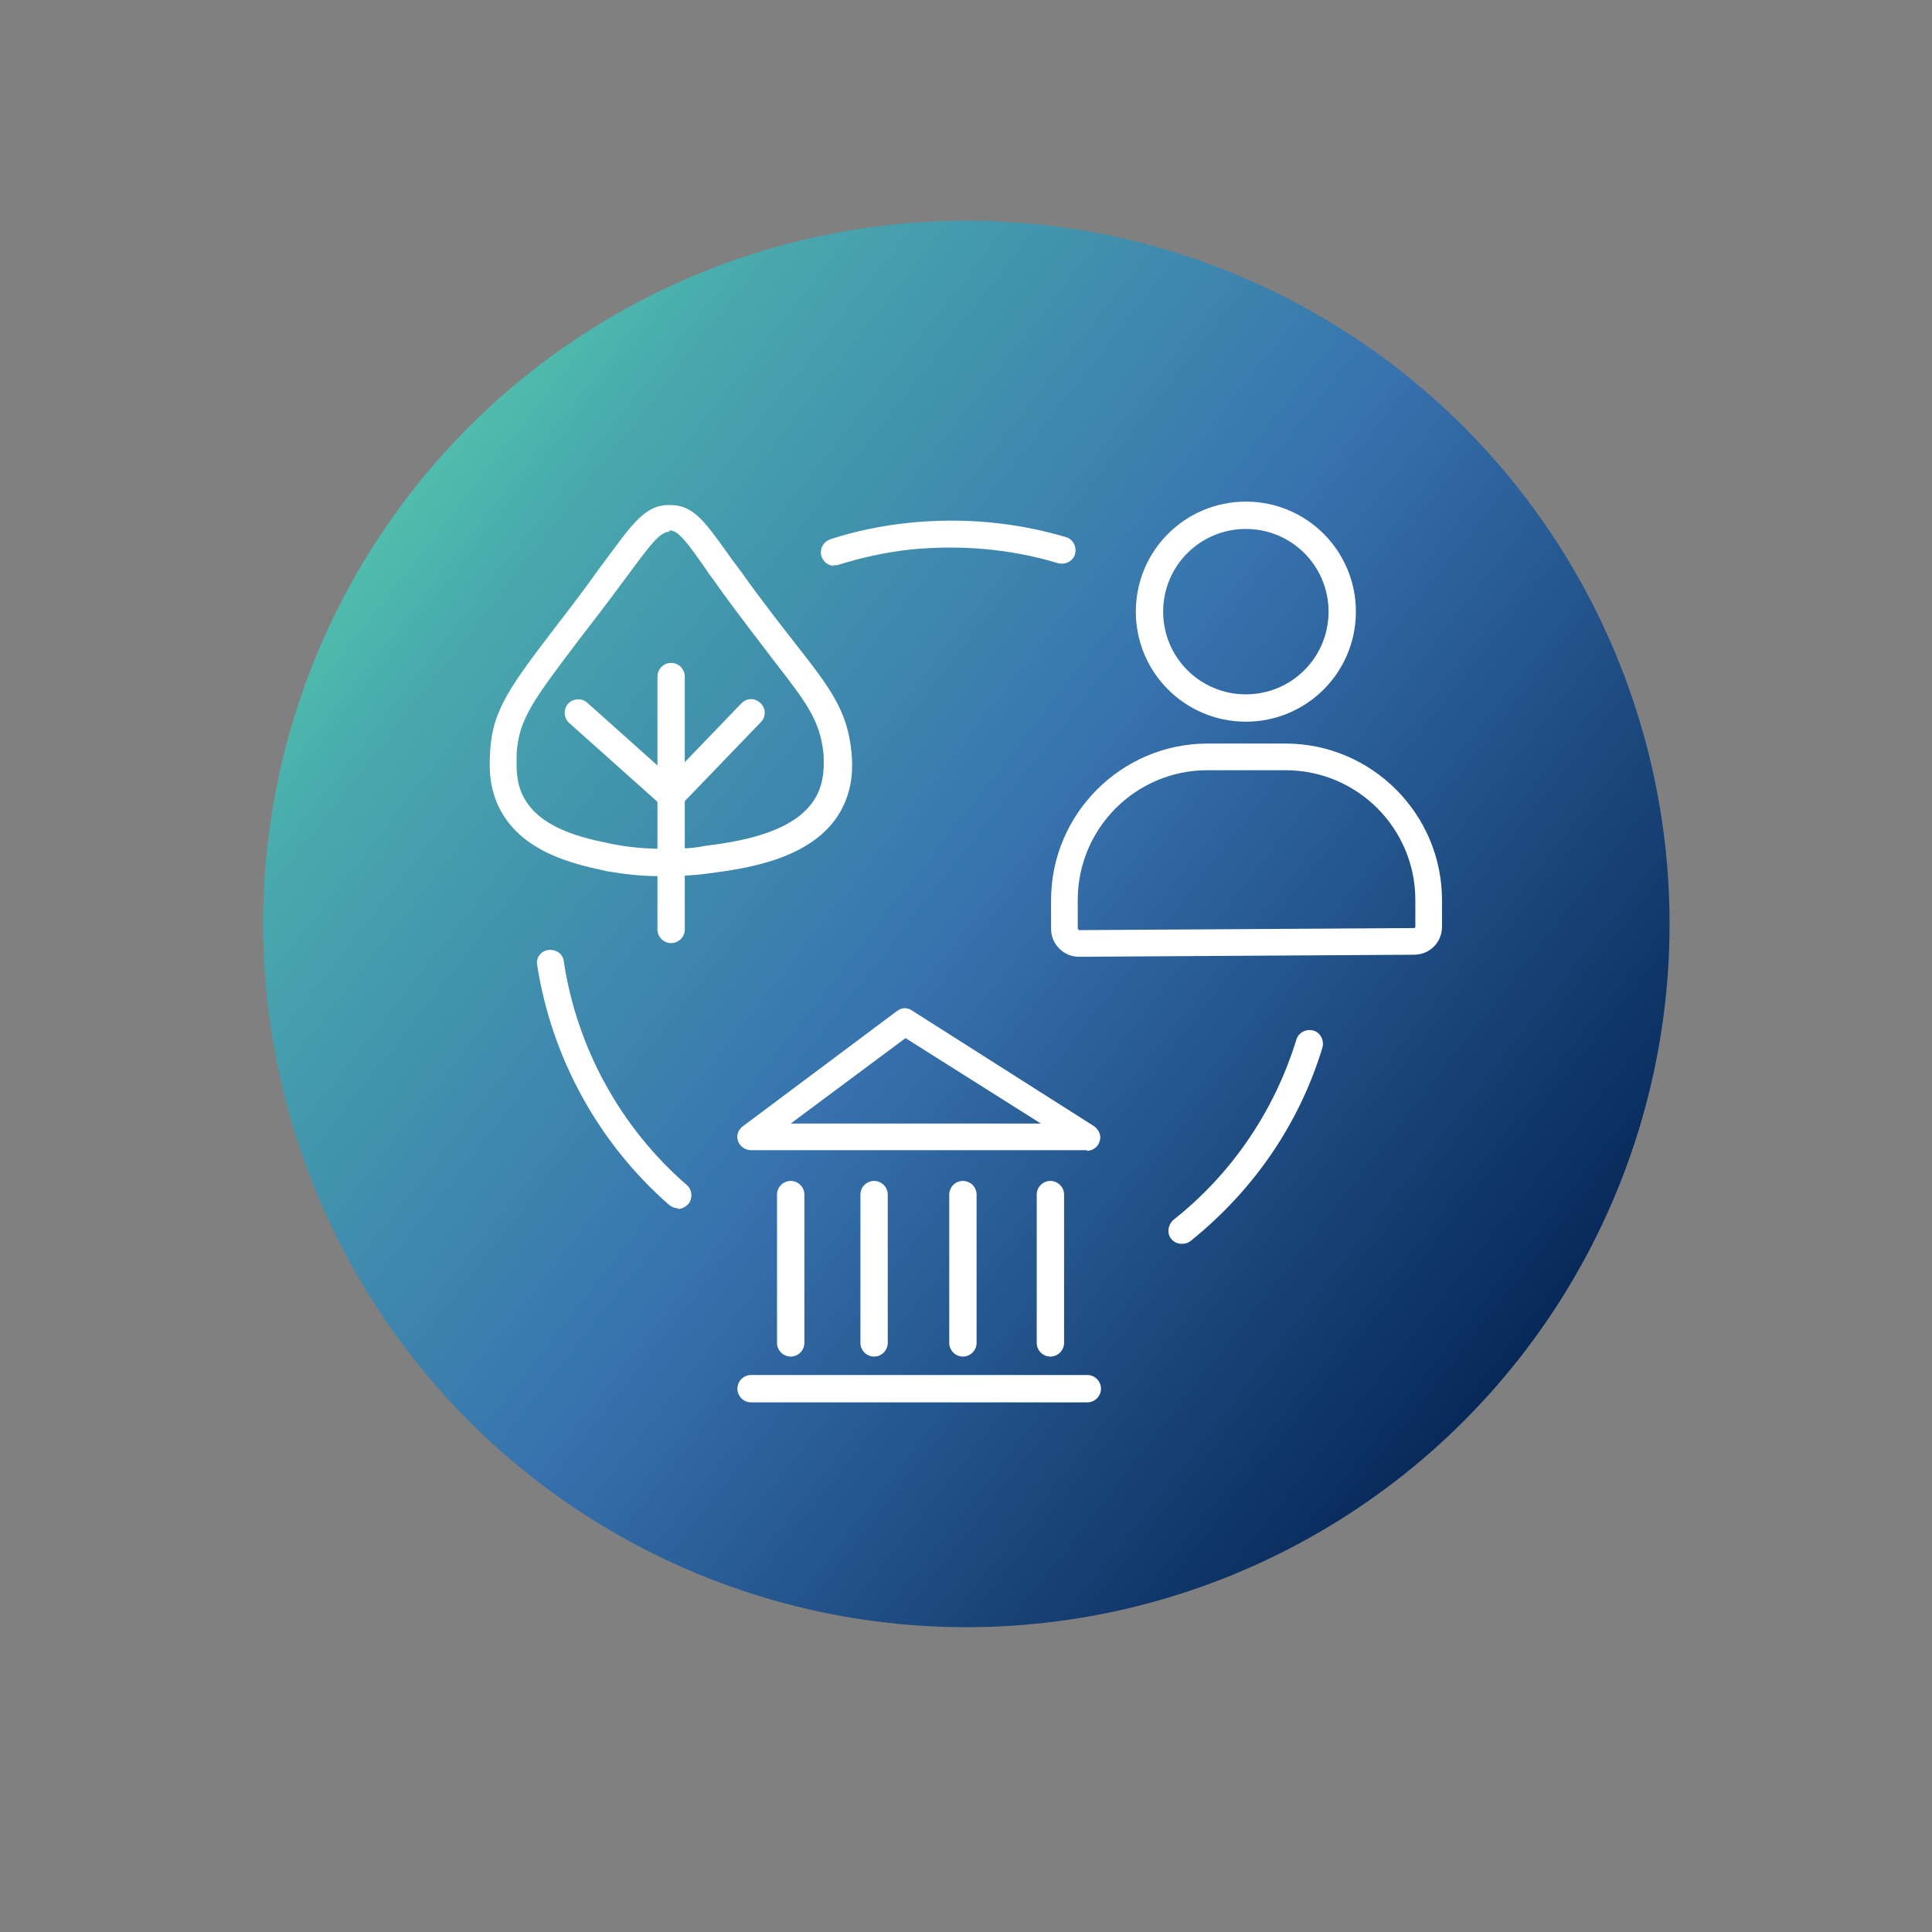
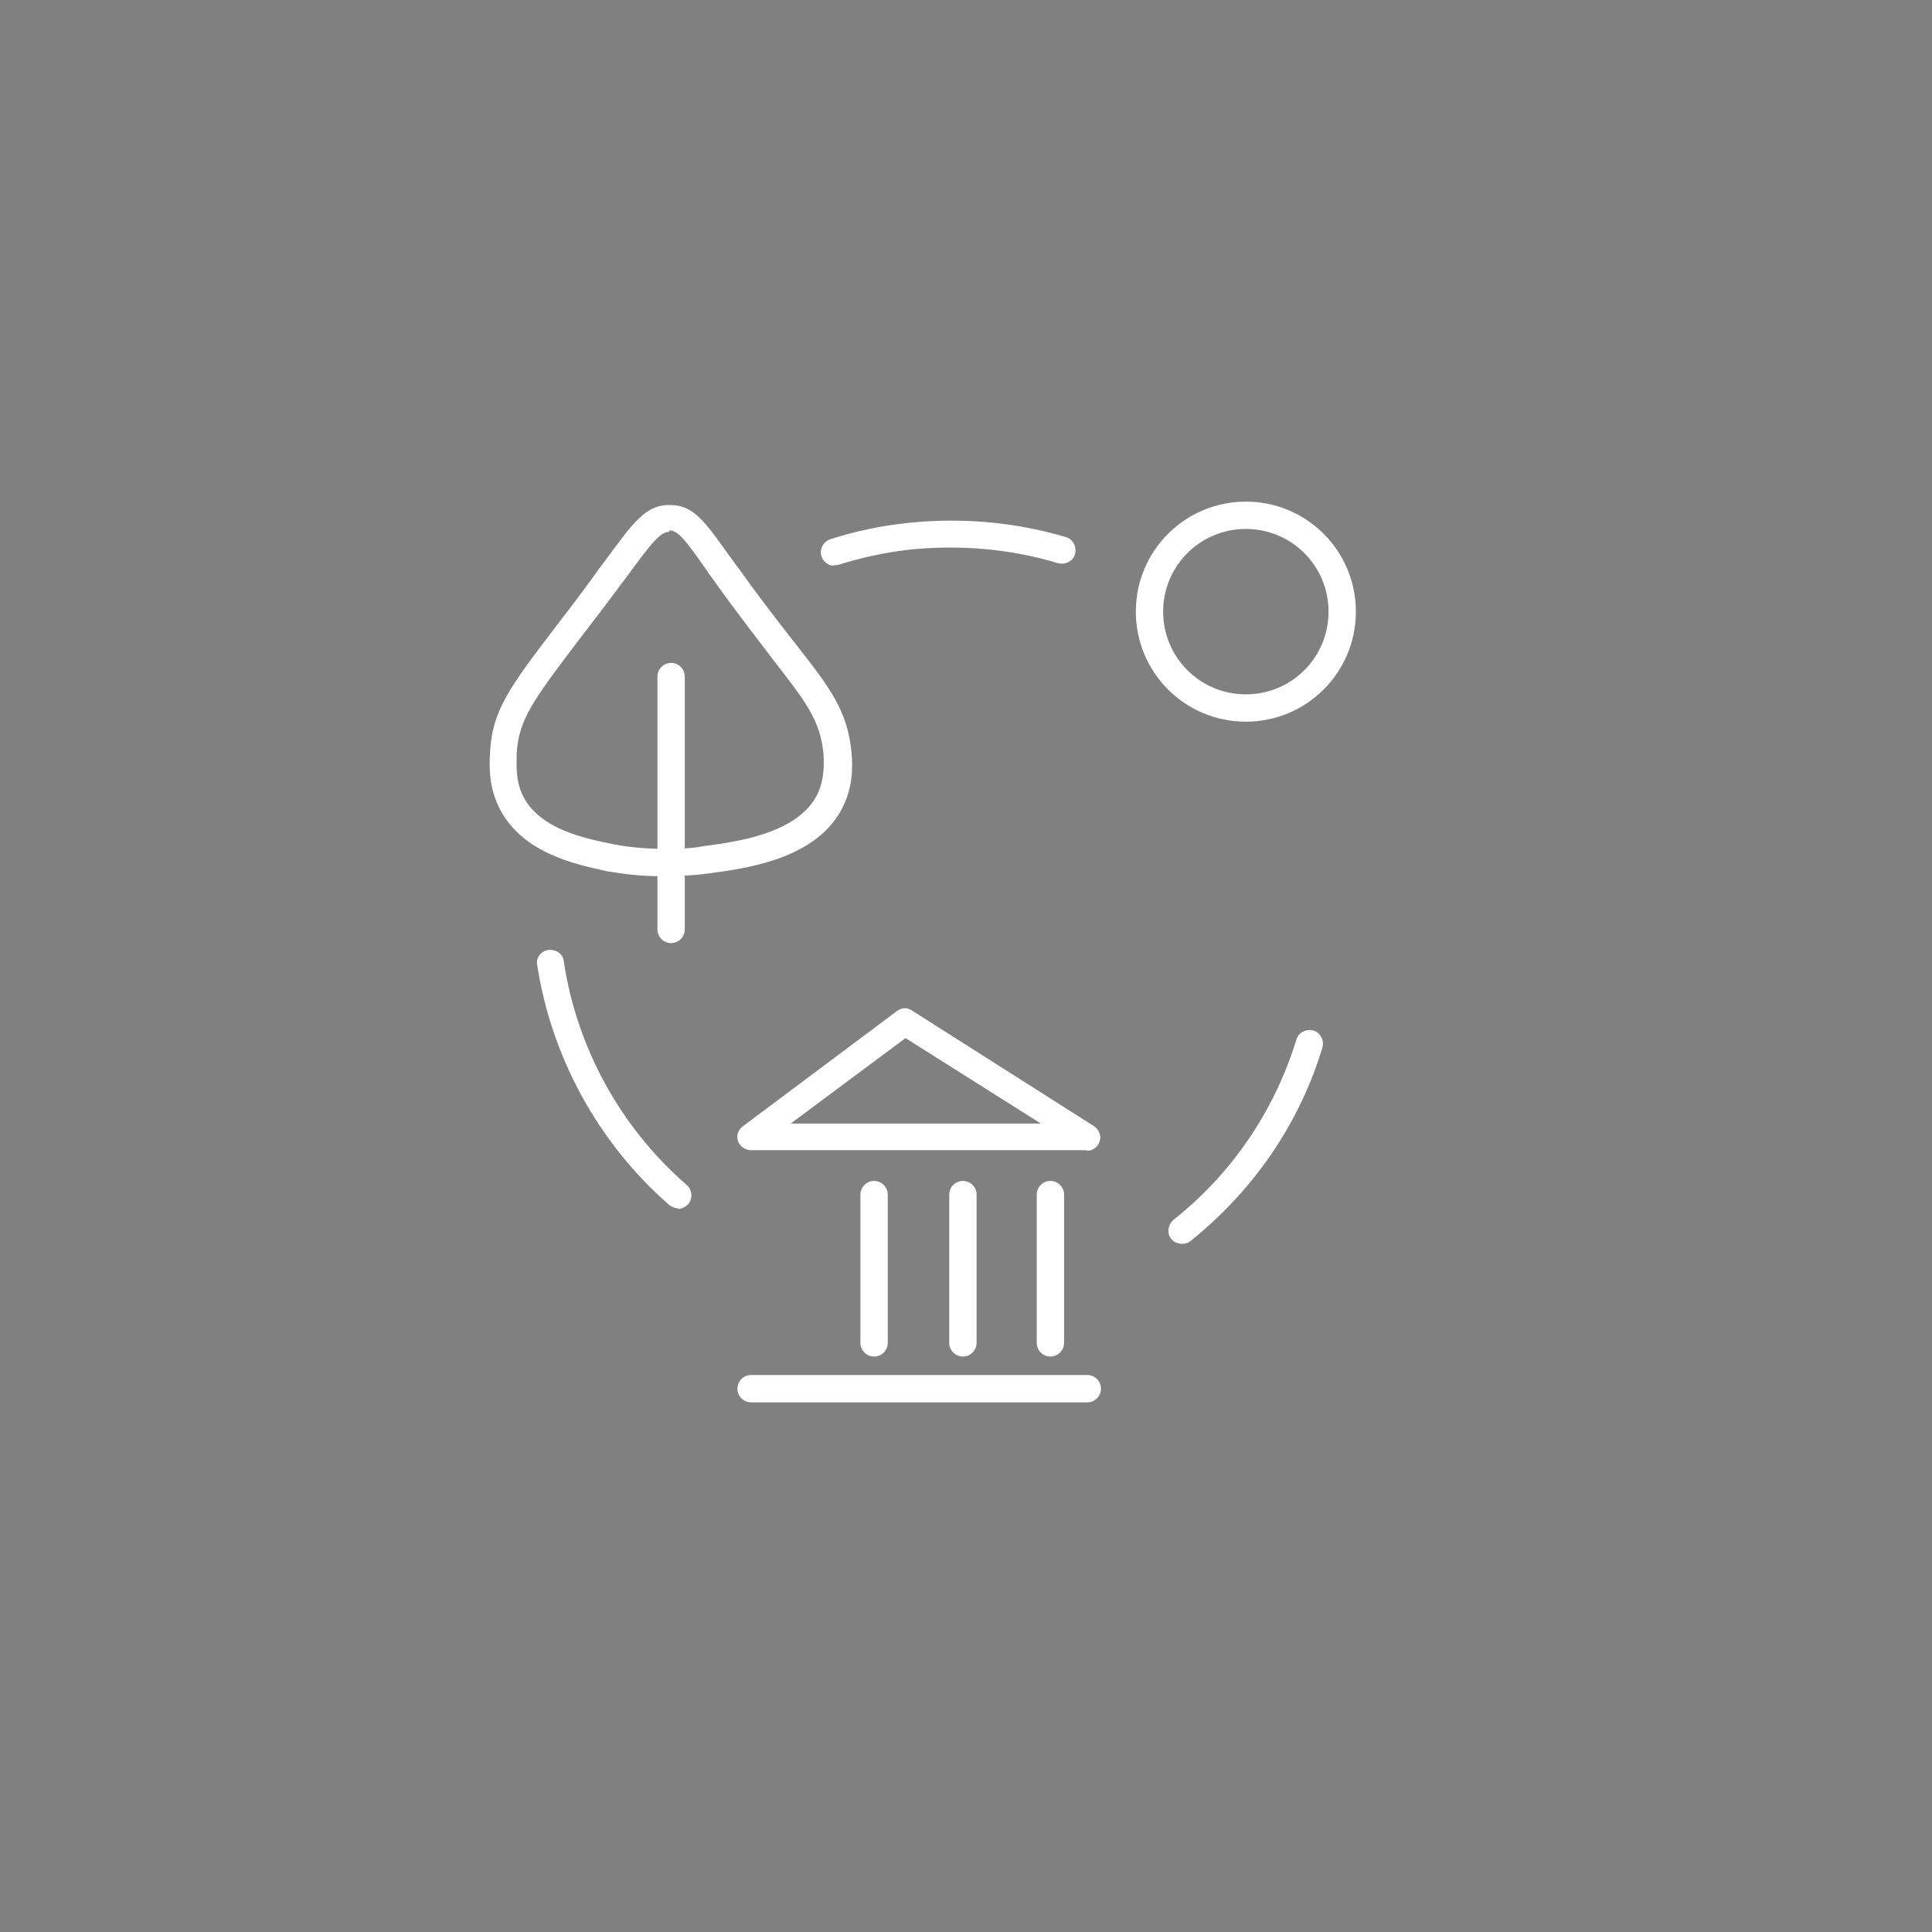
<svg xmlns="http://www.w3.org/2000/svg" id="Layer_1" version="1.1" viewBox="0 0 282.7 282.7">
  <rect x="0" y="0" width="282.7" height="282.7" fill="#808080" stroke="none" />
  <defs>
    <style> .st0 { fill: url(#linear-gradient); } .st1 { fill: #fff; } </style>
    <linearGradient id="linear-gradient" x1="53.8" y1="314.2" x2="259.5" y2="314.2" gradientTransform="translate(212 -208.7) rotate(38.1)" gradientUnits="userSpaceOnUse">
      <stop offset="0" stop-color="#4fbdad" />
      <stop offset=".1" stop-color="#48a7ad" />
      <stop offset=".5" stop-color="#3772ae" />
      <stop offset="1" stop-color="#072959" />
    </linearGradient>
  </defs>
-   <circle class="st0" cx="141.4" cy="135.2" r="102.9" />
-   <path class="st1" d="M157.9,140c-1.1,0-2.1-.4-2.9-1.2-.8-.8-1.2-1.8-1.2-2.9v-4.2c0-12.6,10.3-22.9,22.9-22.9h11.4c12.6,0,22.9,10.3,22.9,22.9v3.9c0,2.3-1.8,4.1-4.1,4.1l-49,.3h0ZM176.7,112.7c-10.5,0-19,8.5-19,19v4.2l.2.2,49-.3c0,0,.2,0,.2-.2v-3.9c0-10.5-8.5-19-19-19h-11.4Z" />
  <path class="st1" d="M182.3,105.6c-8.9,0-16.1-7.2-16.1-16.1s7.2-16.1,16.1-16.1,16.1,7.2,16.1,16.1-7.2,16.1-16.1,16.1ZM182.3,77.4c-6.7,0-12.1,5.4-12.1,12.1s5.4,12.1,12.1,12.1,12.1-5.4,12.1-12.1-5.4-12.1-12.1-12.1Z" />
-   <path class="st1" d="M115.7,198.5c-1.1,0-2-.9-2-2v-21.7c0-1.1.9-2,2-2s2,.9,2,2v21.7c0,1.1-.9,2-2,2Z" />
  <path class="st1" d="M127.9,198.5c-1.1,0-2-.9-2-2v-21.7c0-1.1.9-2,2-2s2,.9,2,2v21.7c0,1.1-.9,2-2,2Z" />
  <path class="st1" d="M140.9,198.5c-1.1,0-2-.9-2-2v-21.7c0-1.1.9-2,2-2s2,.9,2,2v21.7c0,1.1-.9,2-2,2Z" />
  <path class="st1" d="M153.7,198.5c-1.1,0-2-.9-2-2v-21.7c0-1.1.9-2,2-2s2,.9,2,2v21.7c0,1.1-.9,2-2,2Z" />
  <path class="st1" d="M159.1,168.3h-49.2c-.8,0-1.6-.5-1.9-1.3-.3-.8,0-1.7.7-2.2l22.6-16.9c.7-.5,1.5-.5,2.2,0l26.6,16.9c.7.5,1.1,1.4.8,2.2-.2.8-1,1.4-1.9,1.4ZM115.8,164.4h36.5l-19.8-12.5-16.8,12.5Z" />
  <path class="st1" d="M159.1,205.2h-49.2c-1.1,0-2-.9-2-2s.9-2,2-2h49.2c1.1,0,2,.9,2,2s-.9,2-2,2Z" />
  <path class="st1" d="M96.2,128.2c-2.4,0-4.9-.3-7.3-.7-4.6-1-12.3-2.6-15.7-9-1.7-3.2-1.6-6.3-1.5-8.3.3-6.3,2.9-9.7,10-19,1.7-2.2,3.7-4.8,5.9-7.9l.9-1.2c4.2-5.7,6-8.3,9.6-8.2,3.4,0,5.1,2.5,8.6,7.4.5.7,1.1,1.5,1.7,2.3,3.2,4.5,5.9,7.9,8,10.6,5.1,6.5,7.6,9.8,8.2,15.9.2,2.3.2,5.4-1.6,8.6-4,7.1-14,8.4-19.3,9.1-2.1.3-4.3.4-6.4.4-.3,0-.7,0-1.1,0ZM98,77.8c-1.4,0-2.7,1.7-6.3,6.6l-.9,1.2c-2.3,3.1-4.3,5.7-6,7.9-6.9,9.1-8.9,11.8-9.2,16.8,0,1.8-.2,4,1,6.3,2.5,4.8,9.1,6.1,13,6.9h0c2.5.5,5,.7,7.5.7,2,0,4,0,5.9-.4,4.7-.6,13.4-1.8,16.4-7.2,1.2-2.2,1.2-4.4,1.1-6.3-.5-4.9-2.5-7.5-7.4-13.8-2.1-2.8-4.8-6.2-8.1-10.8-.6-.9-1.2-1.6-1.7-2.4-3-4.3-4.1-5.7-5.4-5.7h0Z" />
  <path class="st1" d="M98.2,138c-1.1,0-2-.9-2-2v-37c0-1.1.9-2,2-2s2,.9,2,2v37c0,1.1-.9,2-2,2Z" />
-   <path class="st1" d="M98.3,119.2l-15-13.4c-.8-.7-.9-2-.2-2.8s2-.9,2.8-.2l12.2,10.9,10.4-10.8c.8-.8,2-.8,2.8,0,.8.8.8,2,0,2.8l-13,13.5Z" />
  <path class="st1" d="M99.2,176.8c-.5,0-.9-.2-1.3-.5-10.4-9.1-17.2-21.6-19.3-35.1-.2-1.1.6-2.1,1.7-2.2,1.1-.1,2.1.6,2.2,1.7,1.9,12.6,8.3,24.3,18,32.7.8.7.9,2,.2,2.8-.4.4-.9.7-1.5.7Z" />
  <path class="st1" d="M172.9,182c-.6,0-1.2-.3-1.5-.7-.7-.8-.5-2.1.3-2.8,8.6-6.8,14.8-16,18-26.4.3-1,1.4-1.6,2.5-1.3,1,.3,1.6,1.4,1.3,2.5-3.4,11.2-10.1,20.9-19.3,28.3-.4.3-.8.4-1.2.4Z" />
  <path class="st1" d="M122.1,82.8c-.8,0-1.6-.5-1.9-1.4-.3-1,.2-2.1,1.3-2.5,3.7-1.2,7.6-2,11.5-2.4,7.8-.8,15.6-.1,23,2.1,1,.3,1.6,1.4,1.3,2.5-.3,1-1.4,1.6-2.5,1.3-7-2.1-14.2-2.7-21.5-2-3.7.4-7.3,1.2-10.8,2.3-.2,0-.4,0-.6,0Z" />
</svg>